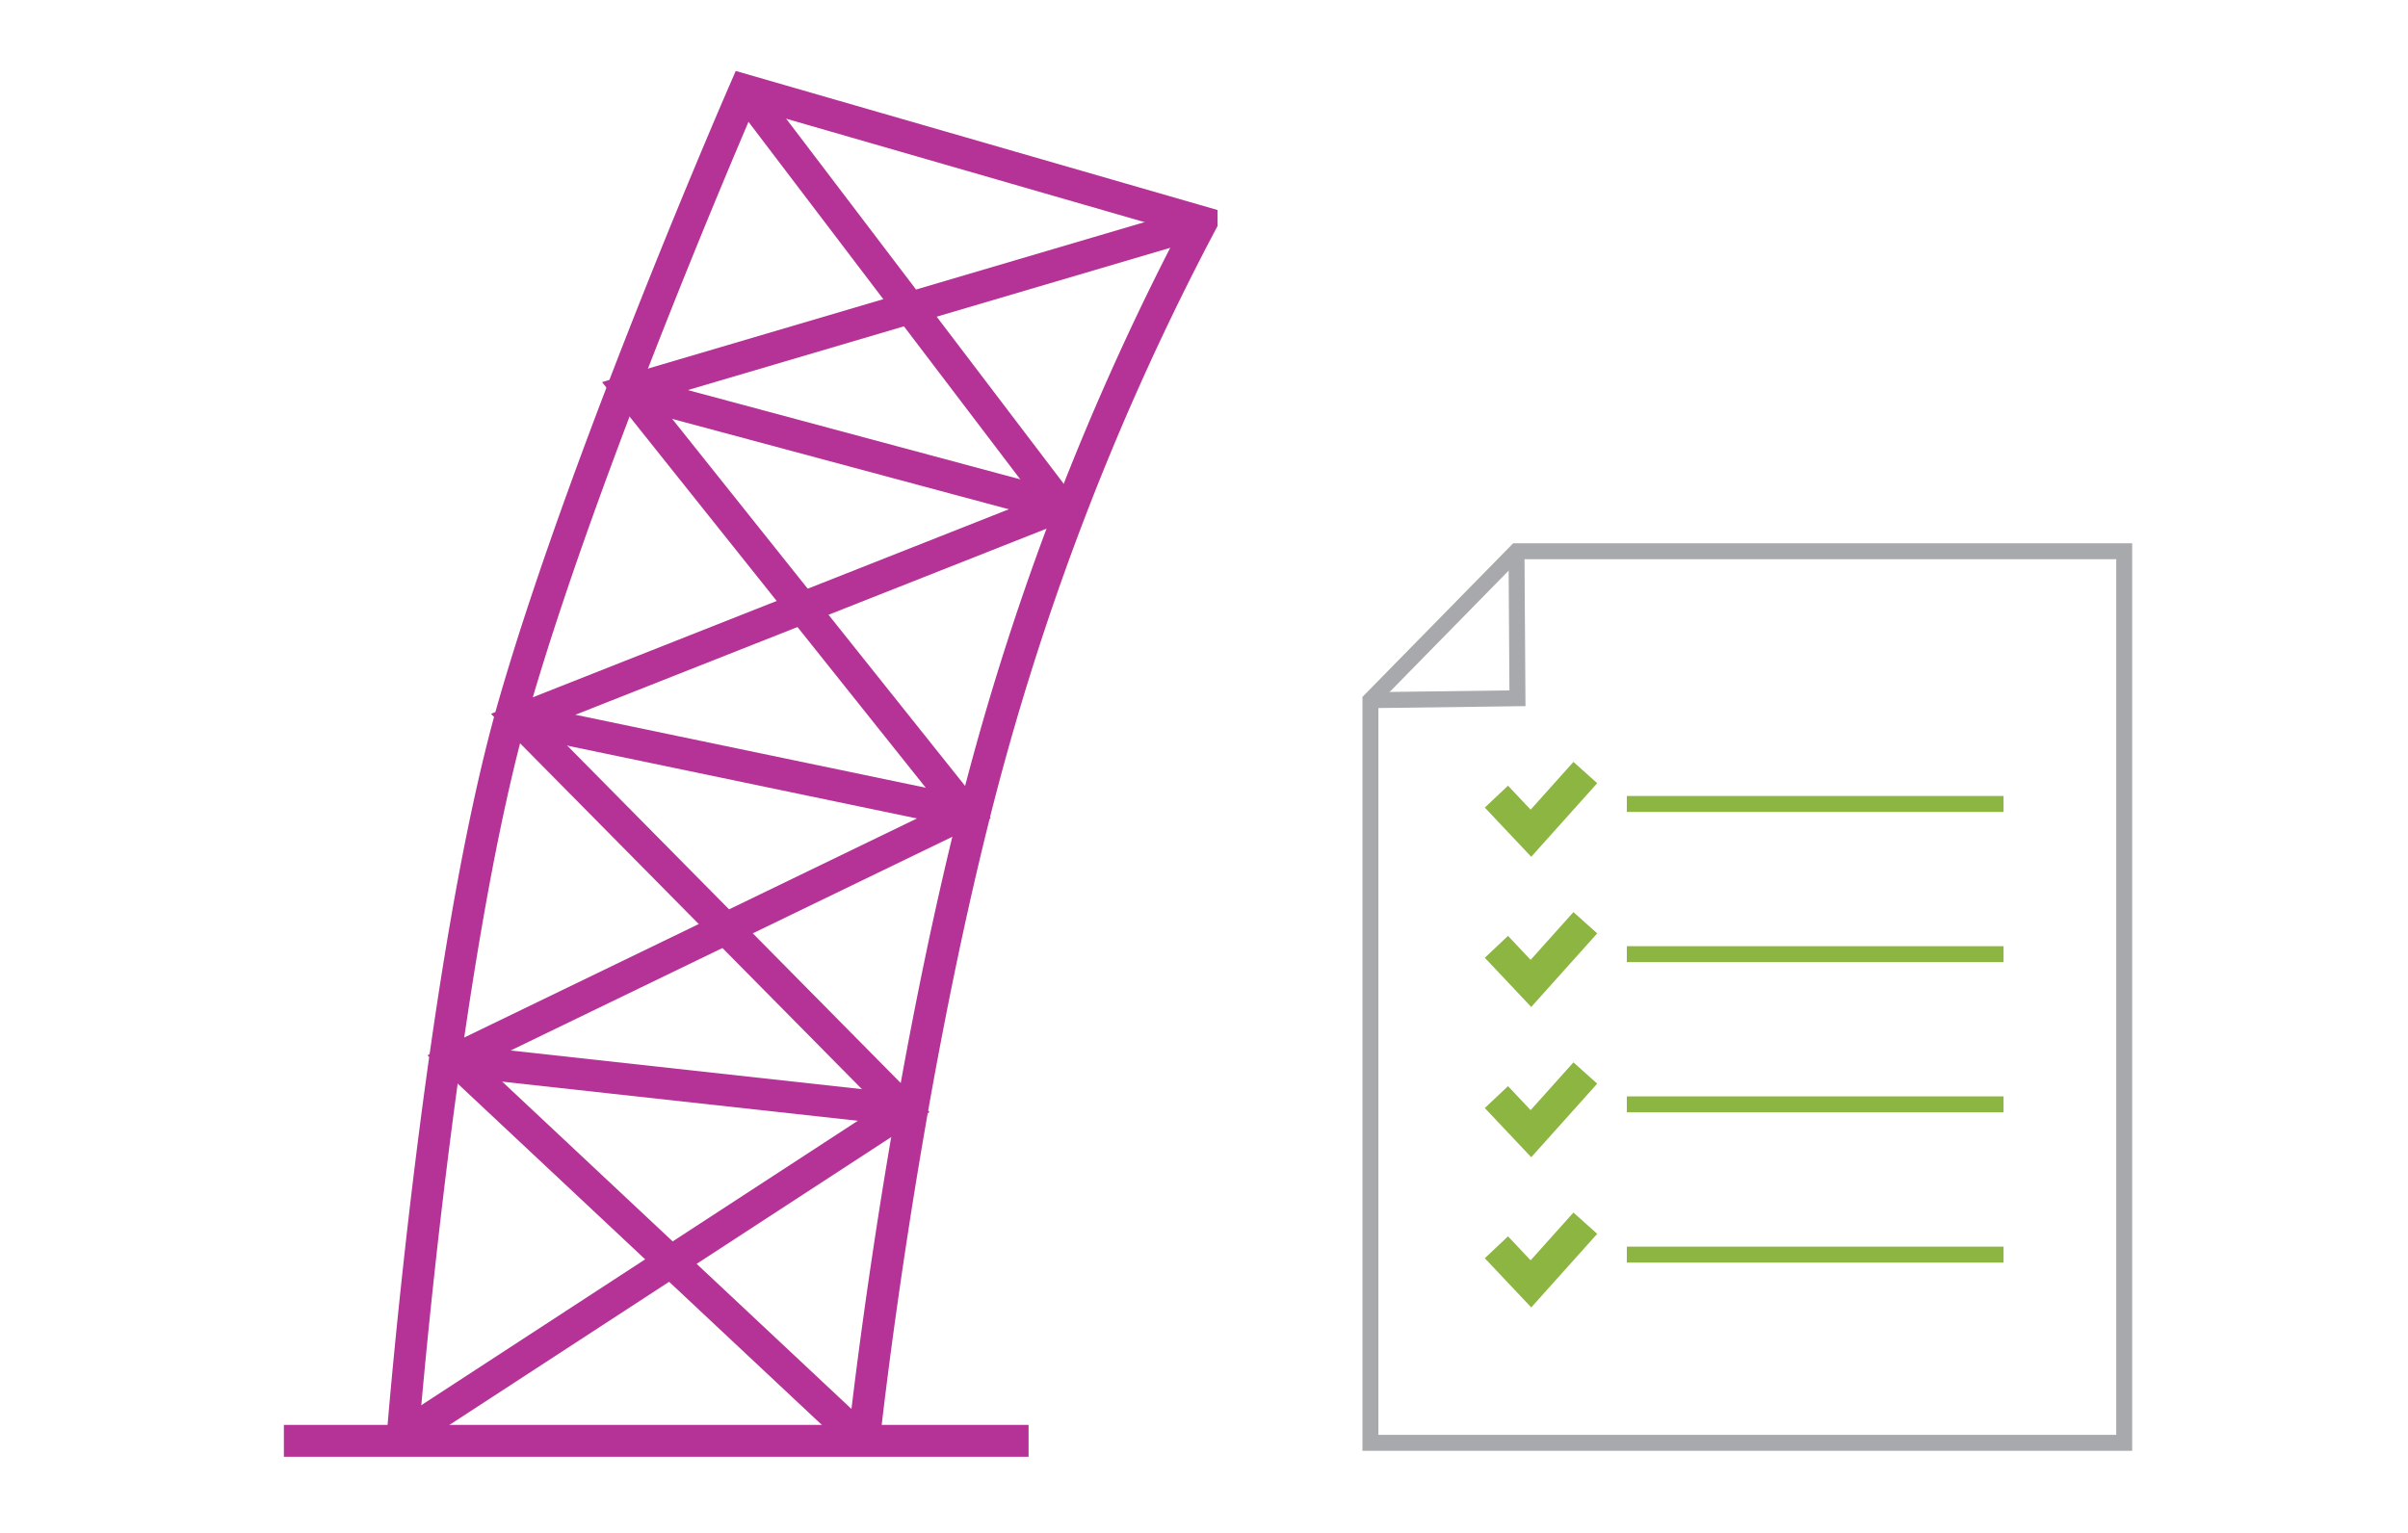
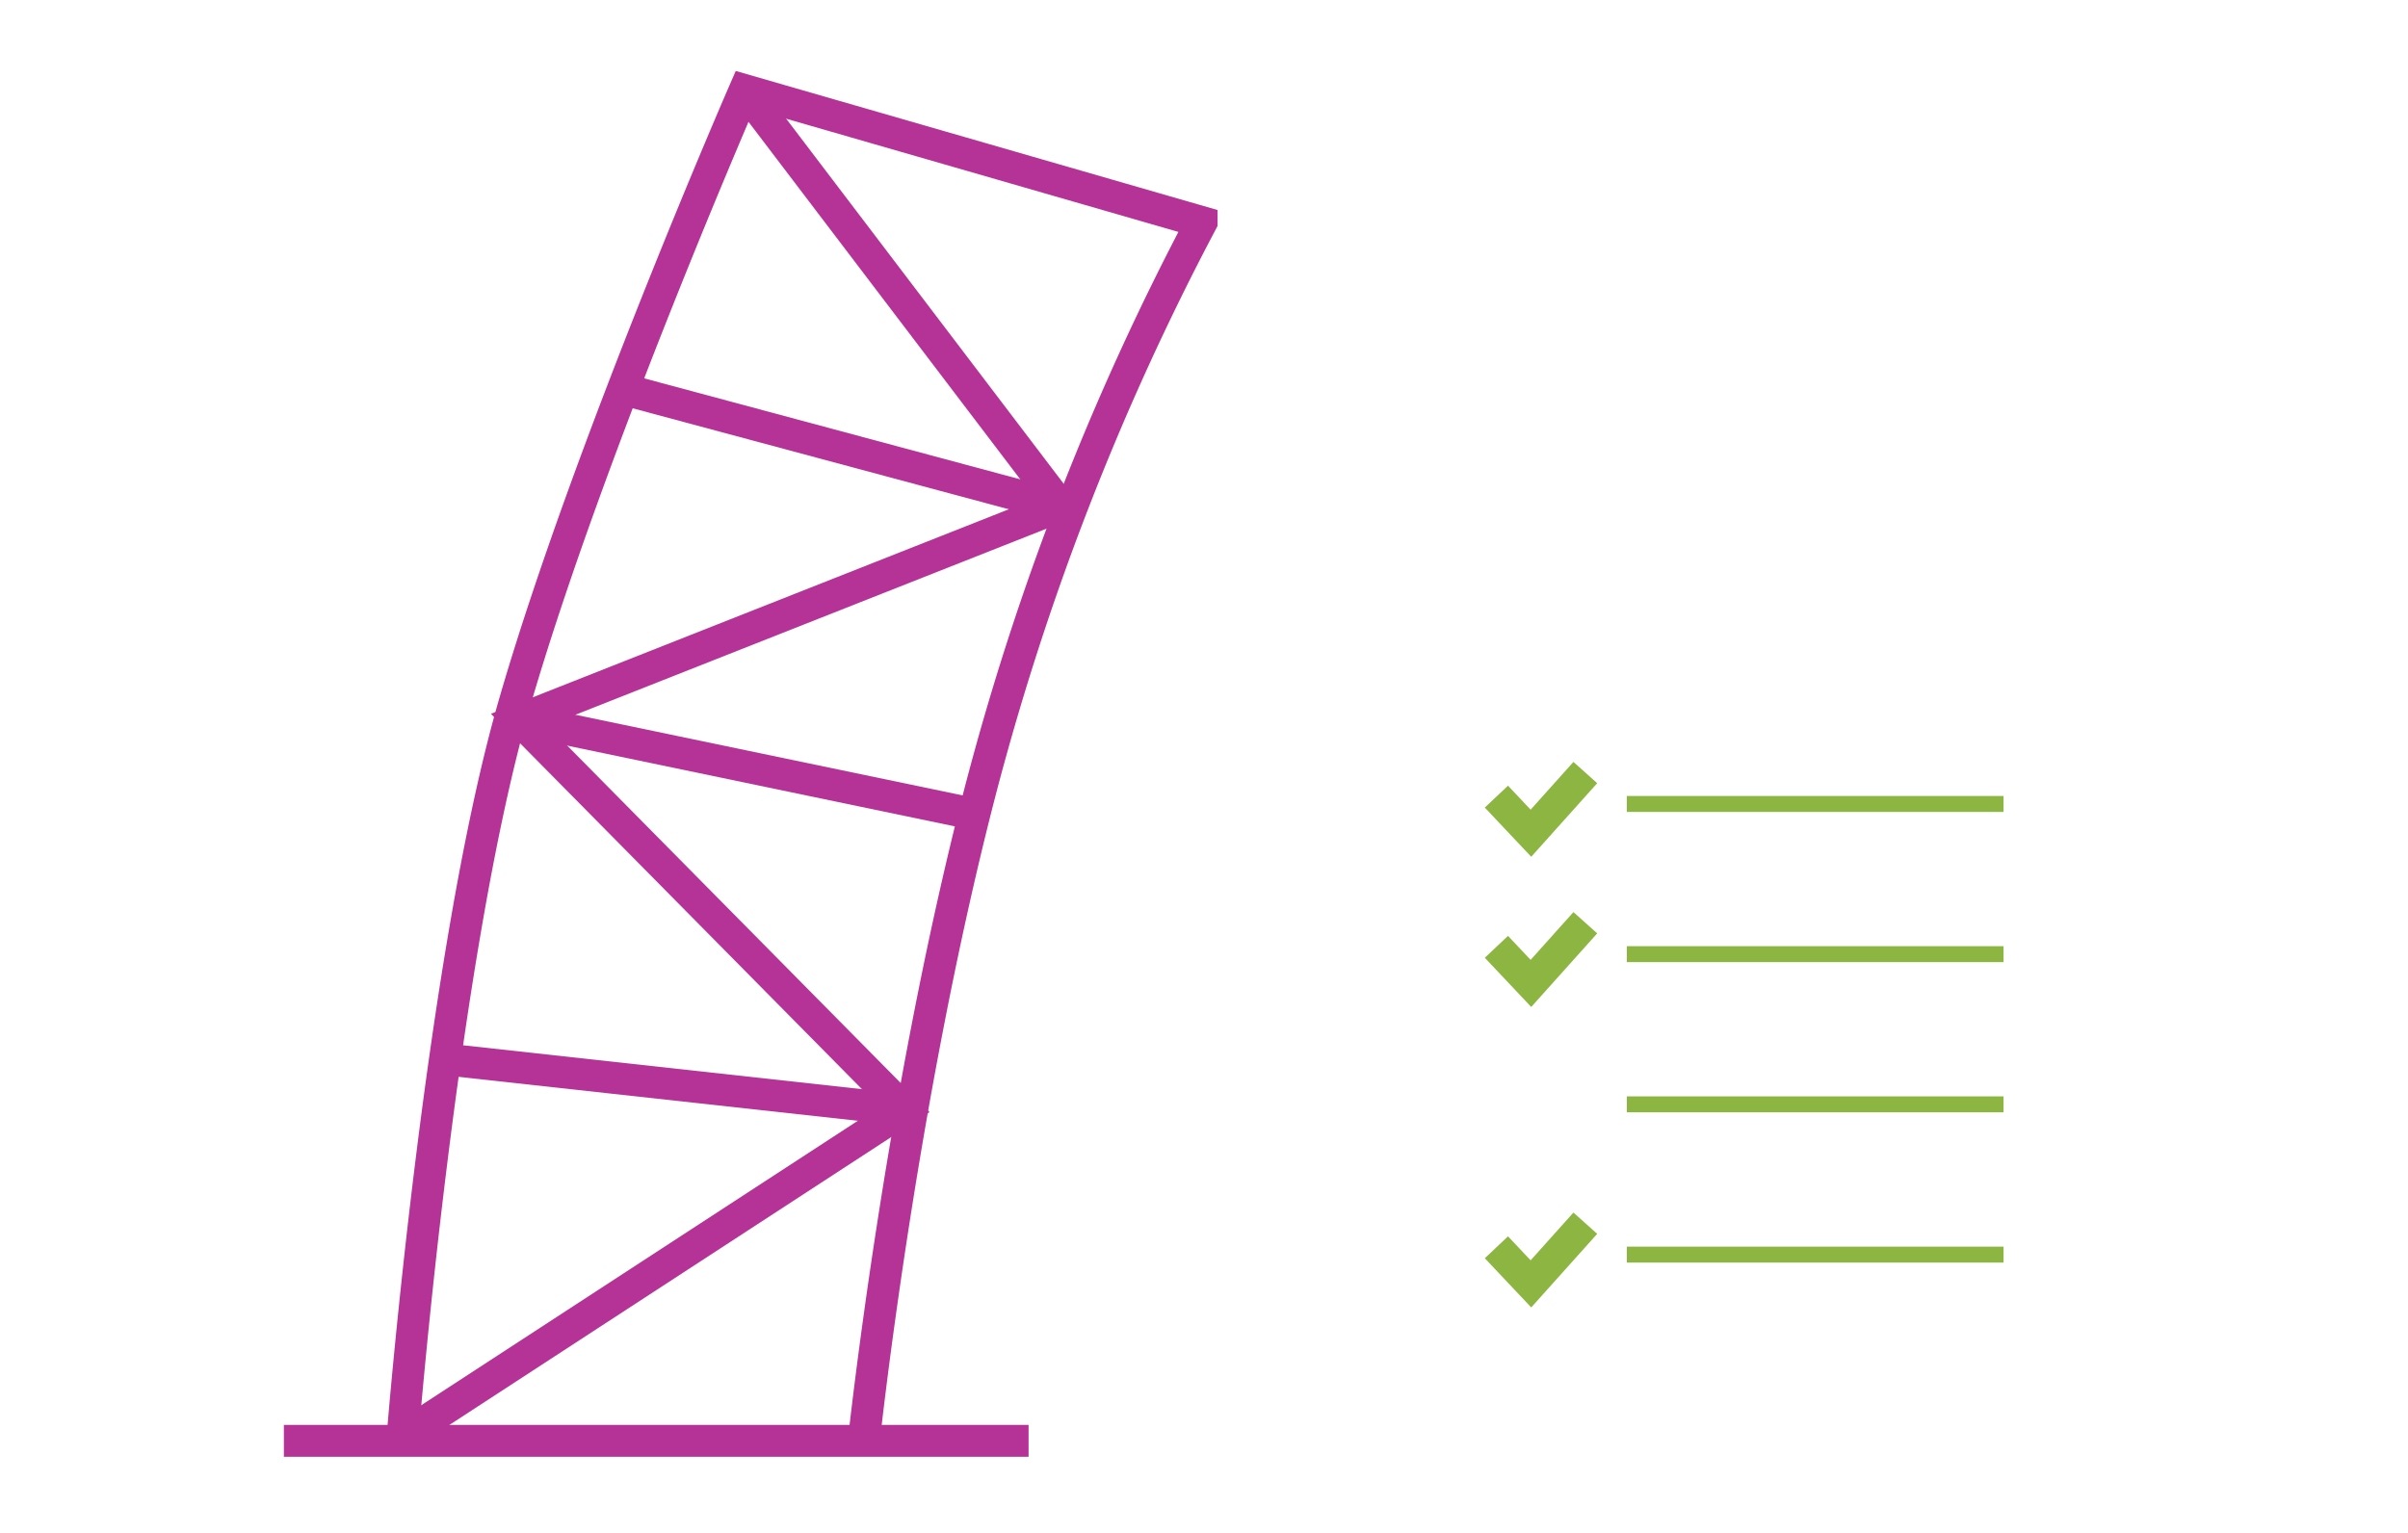
<svg xmlns="http://www.w3.org/2000/svg" id="Layer_1" data-name="Layer 1" viewBox="0 0 301.98 192.3">
  <defs>
    <style>.cls-1,.cls-2,.cls-3,.cls-4{fill:none;stroke-miterlimit:10;}.cls-1{stroke:#a7a9ac;}.cls-1,.cls-3{stroke-width:2px;}.cls-2{stroke:#b53297;}.cls-2,.cls-4{stroke-width:4px;}.cls-3,.cls-4{stroke:#8db541;}</style>
  </defs>
  <title>icons 1</title>
-   <polygon class="cls-1" points="171.86 87.83 171.86 180.99 266.39 180.99 266.39 69.15 190.18 69.15 171.86 87.83" />
-   <polyline class="cls-1" points="171.86 87.83 190.3 87.59 190.18 69.15" />
  <path class="cls-2" d="M50.52,179.85s4.81-59.9,14-91.64,28.88-76.9,28.88-76.9l57.29,16.54a331.94,331.94,0,0,0-27.92,72c-9.94,38.59-14.44,80.91-14.44,80.91" />
  <polyline class="cls-2" points="93.36 11.31 133 63.47 65.12 90.29 113.42 139.17 51 179.85" />
-   <polyline class="cls-2" points="150.65 27.85 78.92 49.01 121.13 101.92 57.1 132.91 107.81 180.45" />
  <line class="cls-2" x1="79.4" y1="49.16" x2="132.68" y2="63.47" />
  <line class="cls-2" x1="66.09" y1="90.44" x2="120.48" y2="101.77" />
  <line class="cls-2" x1="57.42" y1="133.06" x2="112.94" y2="139.17" />
  <line class="cls-2" x1="35.6" y1="180.74" x2="128.99" y2="180.74" />
  <line class="cls-3" x1="204.02" y1="100.85" x2="251.26" y2="100.85" />
  <polyline class="cls-4" points="187.66 99.93 191.99 104.52 198.81 96.91" />
  <line class="cls-3" x1="204.02" y1="119.69" x2="251.26" y2="119.69" />
  <polyline class="cls-4" points="187.66 118.77 191.99 123.36 198.81 115.75" />
  <line class="cls-3" x1="204.02" y1="138.53" x2="251.26" y2="138.53" />
-   <polyline class="cls-4" points="187.66 137.62 191.99 142.21 198.81 134.6" />
  <line class="cls-3" x1="204.02" y1="157.38" x2="251.26" y2="157.38" />
  <polyline class="cls-4" points="187.66 156.46 191.99 161.05 198.81 153.44" />
</svg>